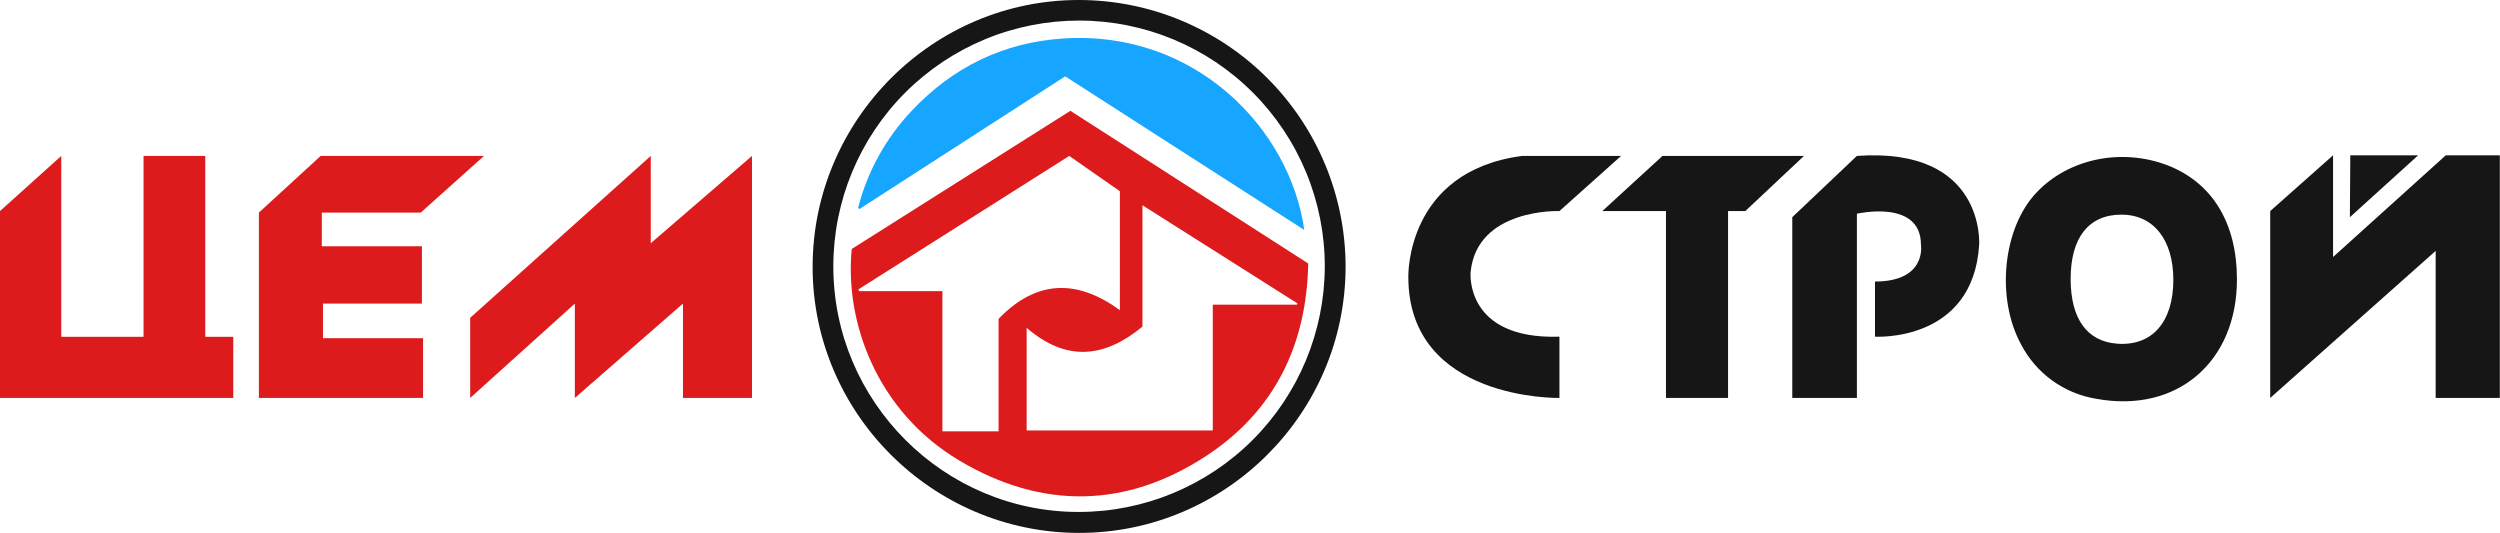
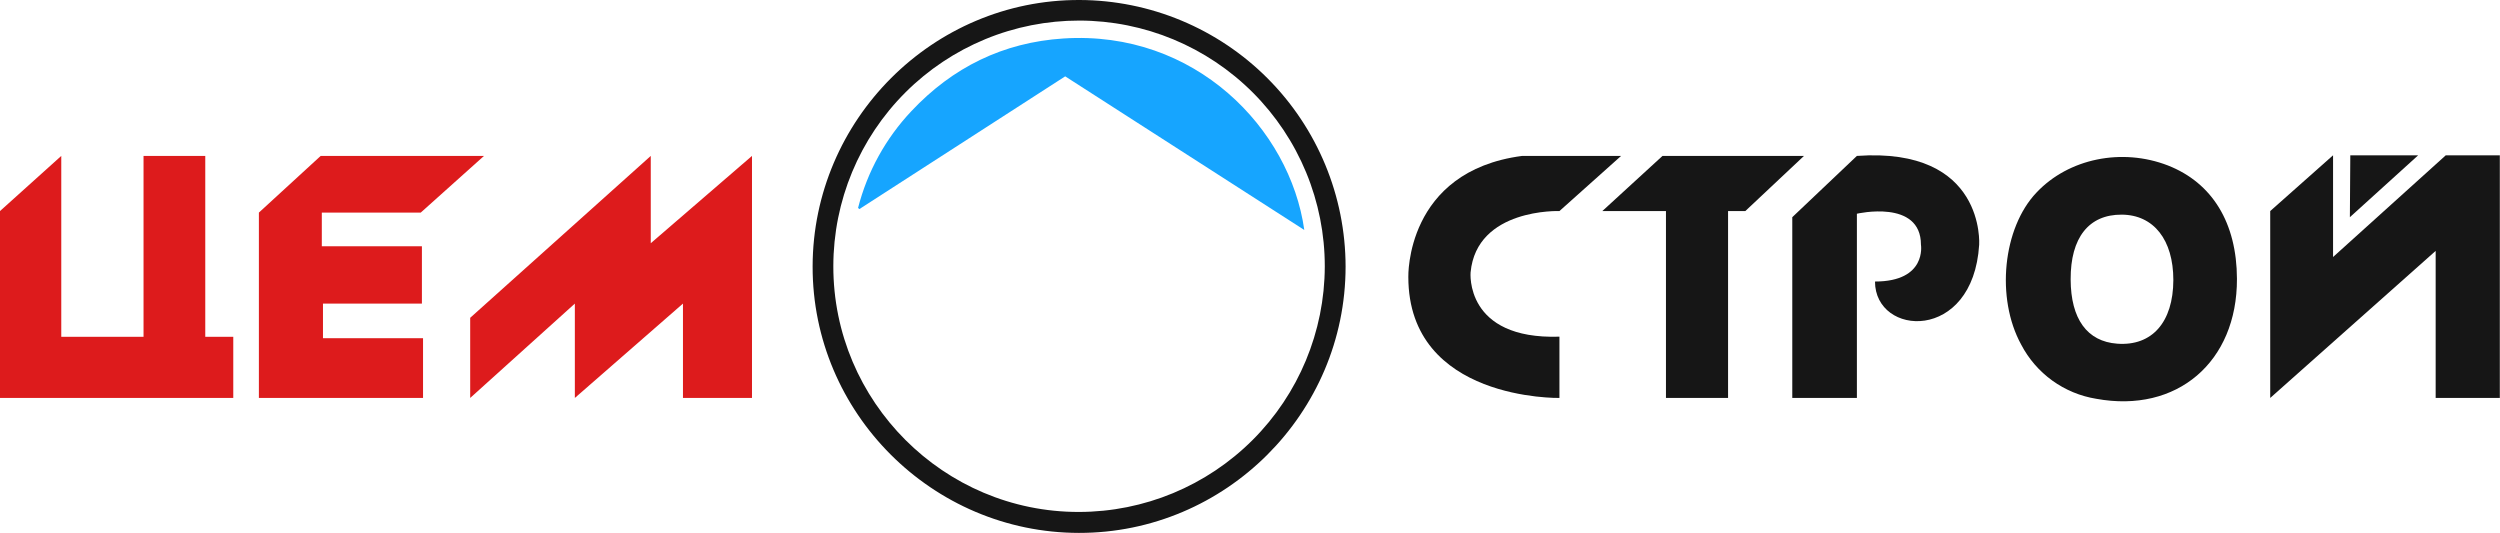
<svg xmlns="http://www.w3.org/2000/svg" width="816" height="174" viewBox="0 0 816 174" fill="none">
-   <path d="M349.37 36.17L427 86C426.51 112.41 416.13 134 394 148.62C367.73 165.94 340.15 166.42 313.11 150.31C286.07 134.2 275.68 104.93 278.01 81.26L349.37 36.17ZM349 50.89L280.2 94.44L280.41 95.02H307.6V140.79H325.93V104.07C338.26 91.32 351.44 90.99 365.53 101.23V62.42L349 50.89ZM423.35 99.44L423.47 99.02L372.9 67V106.6C360.38 116.96 347.9 118.08 335.1 107V140.51H395.85V99.44H423.35Z" fill="#DD1B1C" />
  <path d="M0 68.89V129.89H76.14V109.93H67V50.89H46.85V109.93H20V50.89L0 68.89Z" fill="#DD1B1C" />
  <path d="M84.5 69.39L104.67 50.89H157.98L137.33 69.39H105.04V80.39H137.71V99.09H105.42V110.39H138.08V129.89H84.5V69.39Z" fill="#DD1B1C" />
  <path d="M245.45 50.89V129.89H222.92V99.09L187.63 129.89V99.09L153.47 129.89V103.73L212.41 50.89V79.39L245.45 50.89Z" fill="#DD1B1C" />
  <path d="M730.14 91C730.23 118.17 710.54 135 684.19 130.16C679.018 129.32 674.113 127.286 669.865 124.219C665.618 121.151 662.144 117.135 659.72 112.49C651.38 97.3 653.72 74.39 664.72 62.84C675.2 51.73 692.56 48.19 707.59 54C722.11 59.69 730.08 72.74 730.14 91ZM675.86 91.24C675.92 104.13 681.24 111.46 691.07 112.18C702.4 113.02 709.34 105.18 709.38 91.41C709.38 78.28 702.97 70.12 692.53 70.06C681.79 70 675.8 77.57 675.86 91.2V91.24Z" fill="#161616" />
  <path d="M529.13 50.89L509 68.89C509 68.89 482 67.89 480 88.89C480 88.89 478 110.89 509 109.89V129.89C509 129.89 459.68 130.89 459.68 90.39C459.68 90.39 458.68 55.9 496.84 50.89H529.13Z" fill="#161616" />
  <path d="M523 68.89L542.64 50.89H588.82L569.67 68.89H564.04V129.89H543.77V68.89H523Z" fill="#161616" />
-   <path d="M606.09 50.89L585 70.89V129.89H606.09V69.76C606.09 69.76 627 64.89 627 79.89C627 79.89 629 91.89 612 91.89V109.89C612 109.89 644 111.89 646 79.89C646 79.89 648.17 47.9 606.09 50.89Z" fill="#161616" />
+   <path d="M606.09 50.89L585 70.89V129.89H606.09V69.76C606.09 69.76 627 64.89 627 79.89C627 79.89 629 91.89 612 91.89C612 109.89 644 111.89 646 79.89C646 79.89 648.17 47.9 606.09 50.89Z" fill="#161616" />
  <path d="M761.51 50.69L741 68.89V129.89L795 81.89V129.89H815.94V50.69H798.3L761.51 83.89V50.69Z" fill="#161616" />
  <path d="M767.14 50.69L767 70.89L789.29 50.69H767.14Z" fill="#161616" />
  <path d="M439.2 87C439.2 134.91 400.02 174 352.15 173.94C304.28 173.88 265.15 134.78 265.24 86.94C265.33 39.1 304.47 -0.15 352.37 1.26616e-06C375.404 0.079 397.469 9.276 413.741 25.58C430.012 41.883 439.166 63.966 439.2 87V87ZM432.41 87C432.421 76.467 430.356 66.036 426.335 56.301C422.314 46.566 416.415 37.718 408.975 30.263C393.949 15.207 373.557 6.736 352.285 6.715C341.752 6.705 331.321 8.769 321.586 12.79C311.851 16.811 303.003 22.71 295.548 30.15C280.492 45.176 272.021 65.568 272 86.84C271.92 131.05 308.06 167.21 352.22 167.1C373.462 167.068 393.827 158.622 408.856 143.61C423.885 128.597 432.354 108.242 432.41 87V87Z" fill="#161616" />
  <path d="M347.68 24.92L280.5 68.24L280.07 67.87C283.1 56.041 289.083 45.175 297.46 36.29C310.9 21.96 327.46 13.83 347.09 12.56C390.09 9.76 421.09 42.04 425.72 75.06L347.68 24.92Z" fill="#16A5FF" />
</svg>